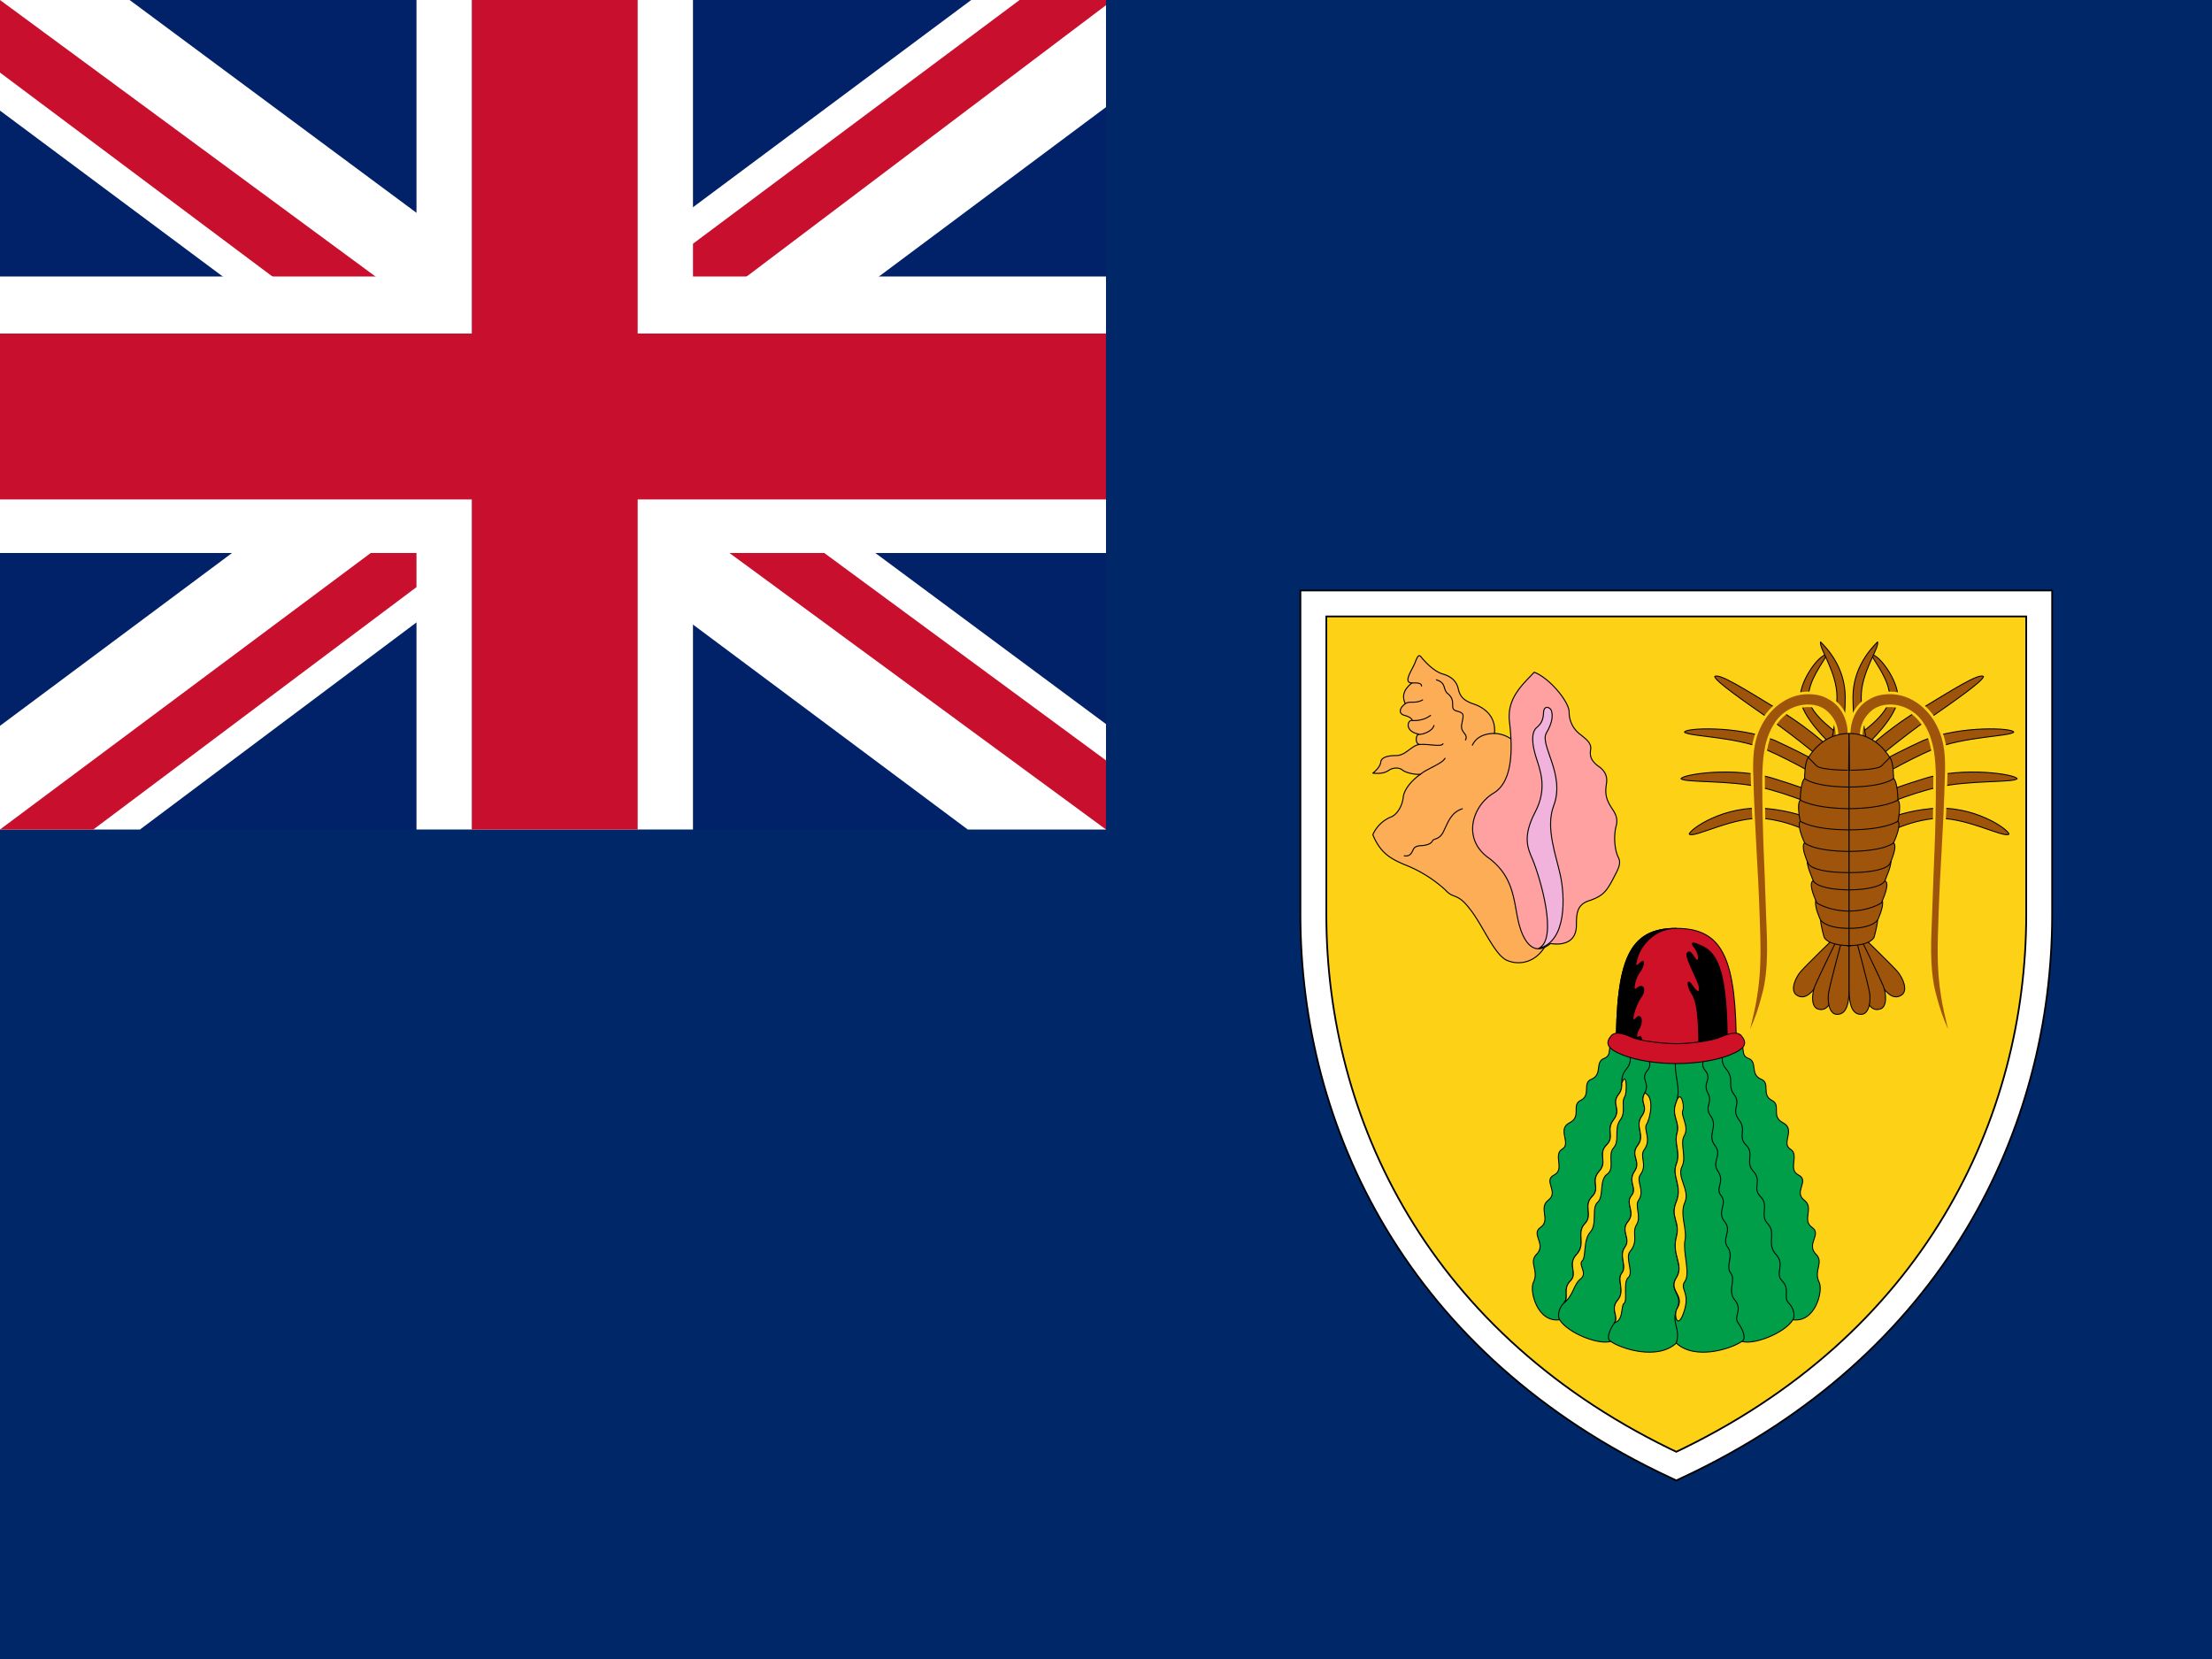
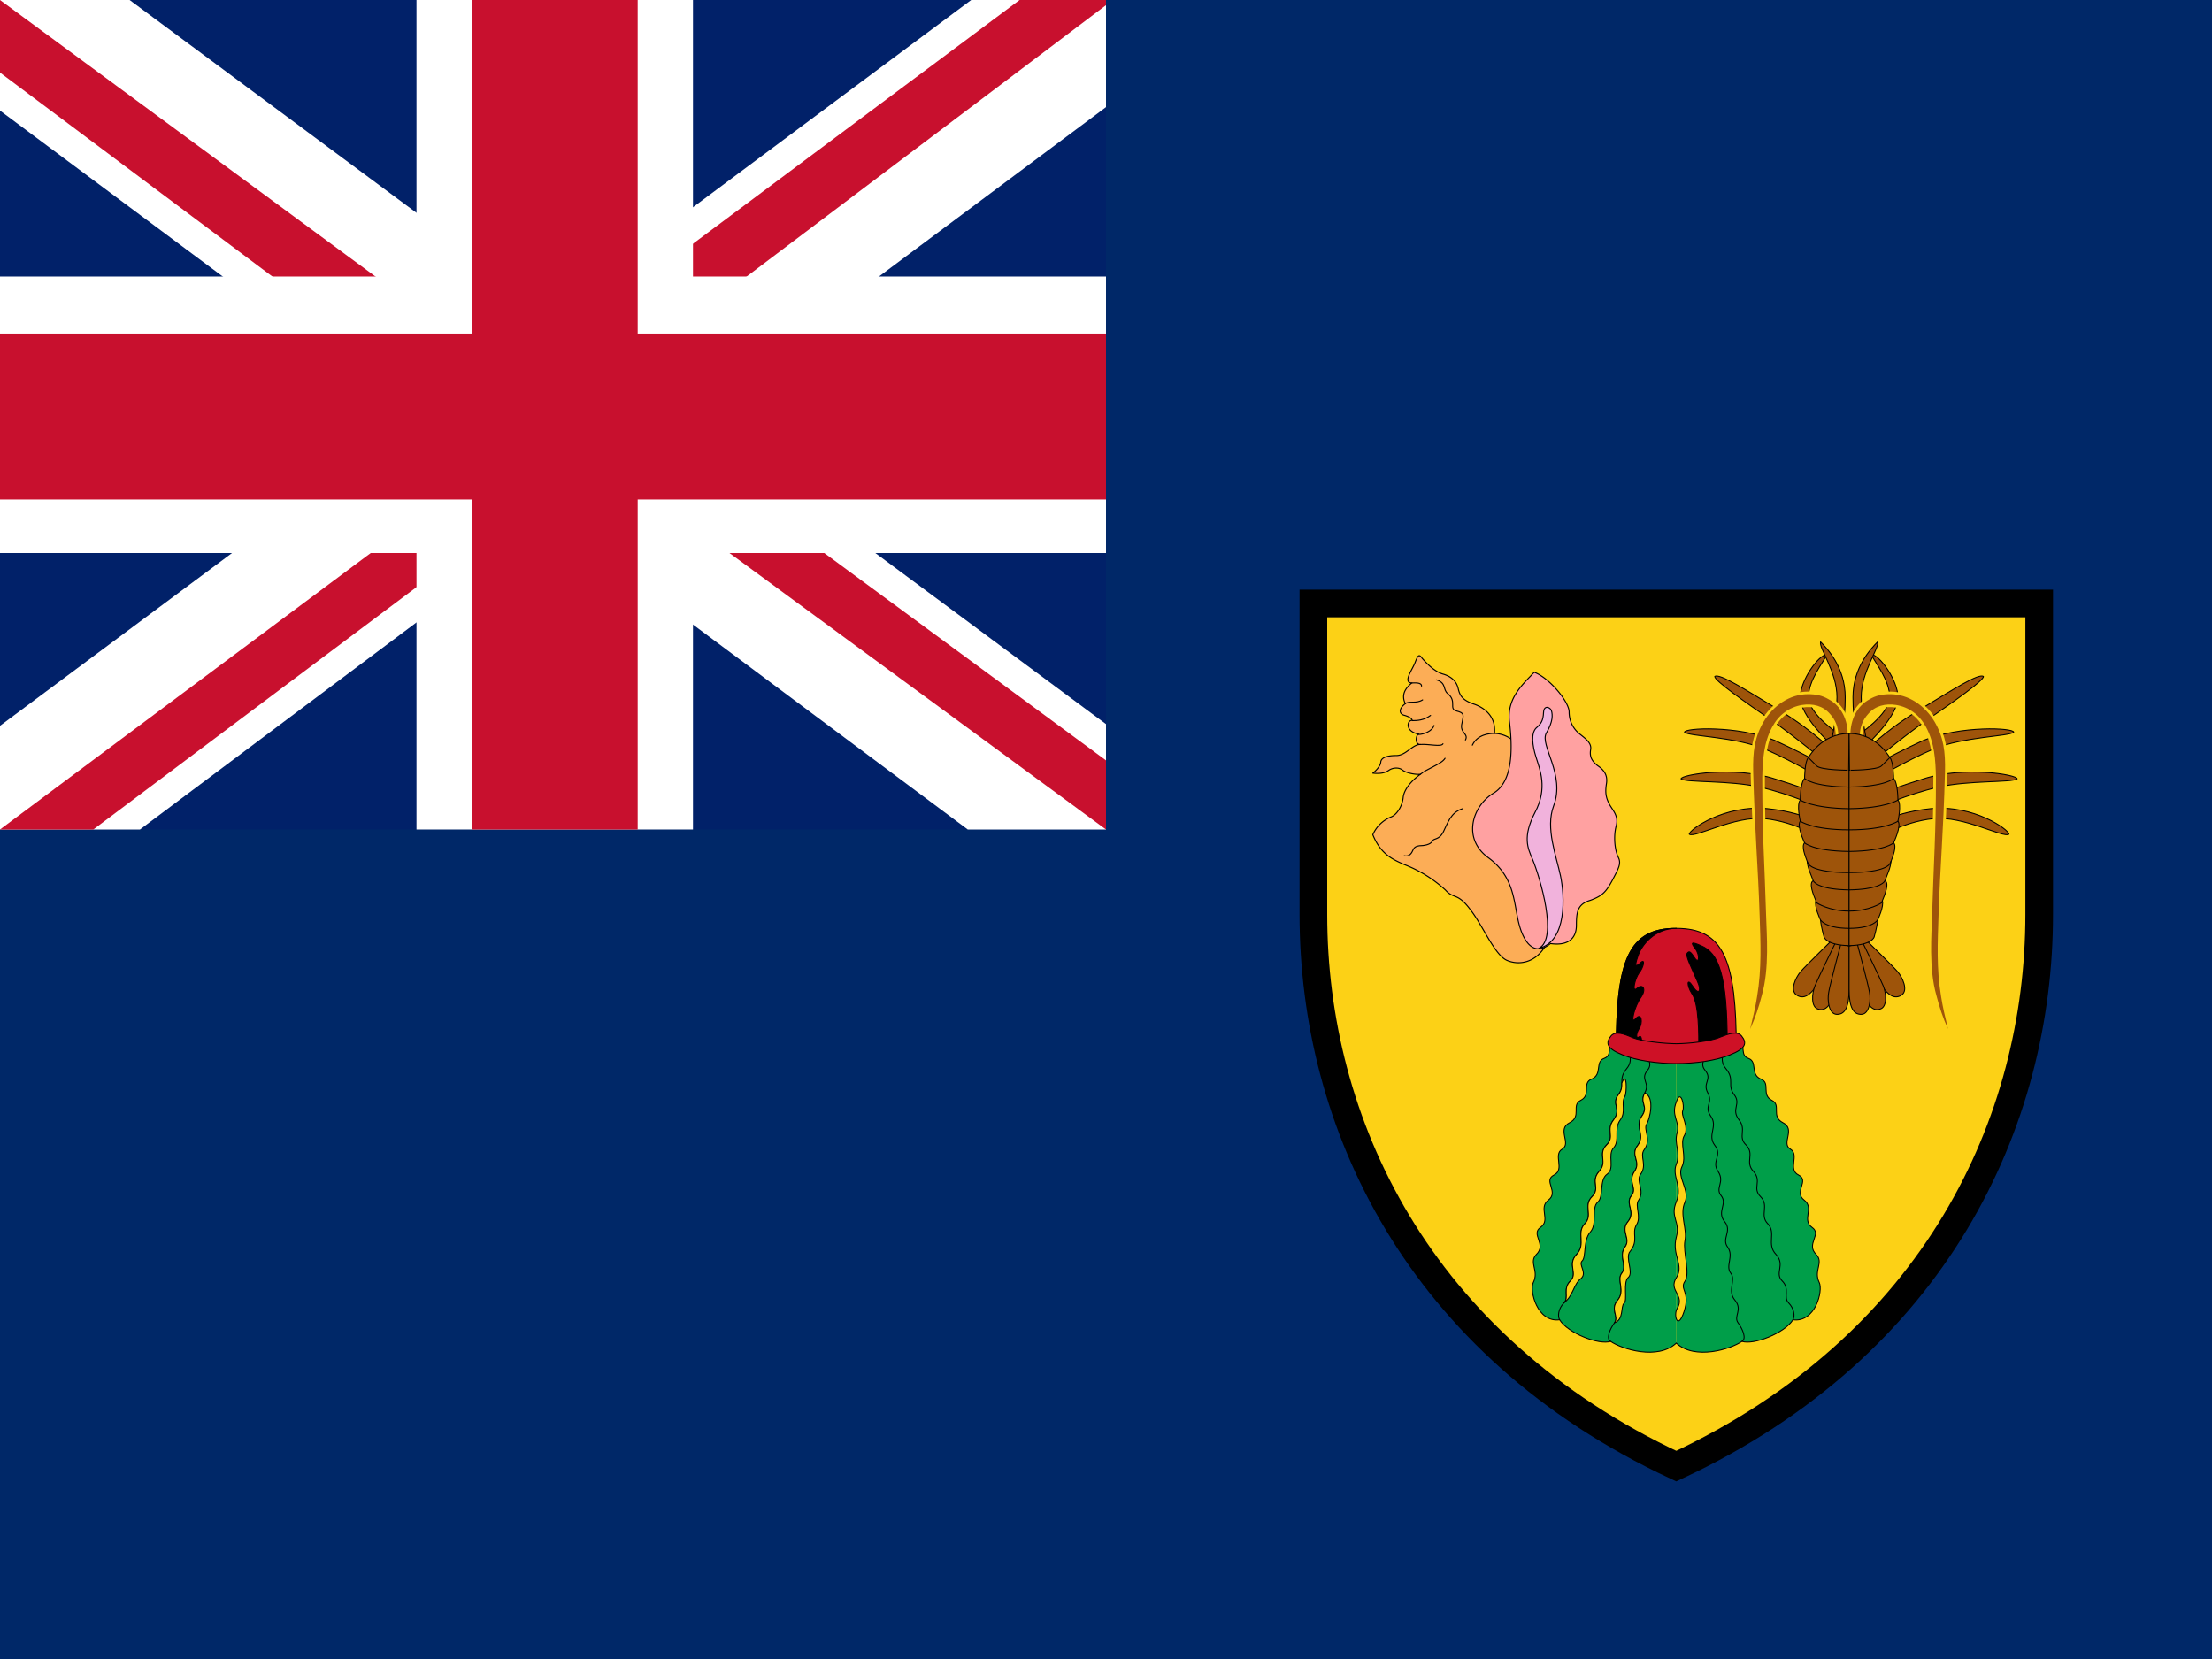
<svg xmlns="http://www.w3.org/2000/svg" xmlns:xlink="http://www.w3.org/1999/xlink" id="flag-icons-tc" viewBox="0 0 640 480">
  <path fill="#002868" d="M640 480V0H0v480h640z" />
  <g fill="none" stroke="#000">
    <path fill="#fcd116" stroke-width="8" d="M590 174.6v90c0 60-30 124.6-105 159.6-75-35-105-99.6-105-159.6v-90z" />
-     <path stroke="#fff" stroke-width="7" d="M590 174.6v90c0 60-30 124.6-105 159.6-75-35-105-99.6-105-159.6v-90z" />
    <g stroke-linecap="round" stroke-linejoin="round" stroke-width="2.2">
      <path fill="#fcad56" stroke-width=".3" d="M447.1 273.7c-2.7 4.7-7.4 5.7-11 4.2-3.7-1.5-7.1-10.3-10.9-15-3.6-4.7-4.6-2.7-7-5.4a37.6 37.6 0 0 0-12-7.4c-3.3-1.5-6.7-2.9-9-8.6a9.8 9.8 0 0 1 5.2-5.1c1.9-.7 3.4-3.4 3.6-5.8.3-2.2 2.3-4.7 5-6.6-1.3.2-3.9-.3-5.1-1.1-1.1-1-3-.8-4.1 0-1.2.8-2.6 1-4.6.8.8-.6 2.2-2 2.3-3.2s1.6-1.9 4.5-1.9c2.8 0 4.6-3.2 6.9-3.2-1.6 0-1.3-2.8-.4-3-4-.7-3.5-4-1.9-4-.1-.4-.6-1-2.5-1.5-1.7-.7-.9-2.3.5-3.3-1.2-2.5-.1-4.4 1.9-6-2.8-.1.3-4 1-6.1.8-2 1.1-2.3 2-1 1 1.1 3.3 3.7 5.9 4.5 2.5.7 4 2.1 4.5 4.2.5 2.3 1.5 3.4 4.2 4.4 2.9.9 6.8 3.3 6.3 8.6a9 9 0 0 1 5.2 1.9" />
      <path fill="#ffa1a1" stroke-width=".3" d="M454 206a8 8 0 0 0 3.1 6.4c1.9 1.5 3.5 2.7 3.1 4.6-.3 2 .4 3.2 2 4.5 1.8 1.2 3 2.7 2.6 5.2s-.2 4 .8 5.9 2.8 3.4 2 6.4-.4 7 .6 9c1 1.9 0 3.4-1.7 6.7-1.8 3.3-2.8 4.5-6.4 5.8-3.7 1.1-4 3.4-4 7.2 0 4-2.6 6-7.5 5.3-5 4.1-8.1-.8-9.4-6.9s-1.4-12.8-8.8-18.1c-7.3-5.5-4.4-14.8 1.7-18.5 6.1-3.6 5.4-14.4 4.6-21-.6-6.6 3.8-10.4 7.2-14 4.5 1.7 10.1 8.6 10.1 11.5z" />
      <path fill="#f1b2dc" stroke-width=".3" d="M443.4 248.6c-1.4-3.2-2.9-6.5.7-13.5 3.8-7.1 1.4-12.5.3-16.1-1.1-3.5-1.4-6.8 0-8.3 1.5-1.3 2.1-2.2 2.2-4.6.1-2.2 2-1.5 2.3-.4s.5 3-1.5 6.4c-2 3.5 5.6 12 2.1 21.1-2.4 6.4.8 14.5 2 20.2s2 19-6.3 21c5.7-2.7.4-20.5-1.8-25.8Z" />
      <path stroke-width=".3" d="M406.3 247.6c1.3.3 2-.5 2.4-1.4s.7-1.3 2-1.5c1.2 0 3.2-.3 3.7-1.3.4-1 1.9-.2 3.2-2.7 1.3-2.6 2.1-5.6 5.5-6.7m9.3-21.8c-1.3 0-4.9.2-6.4 3.4m-10.4-18.9c3 .9 1.8 2.9 3.3 4 2.7 2.2.2 4.4 2.5 5s2.1 1 1.6 3.5c-.8 2.9 2 3 1 4.9m-13 9.9c1.8-1.6 6.1-2.9 7.1-4.6m-7.2-4c2.6-.2 6.1.8 6.6-.2m-7-2.7c1.3 0 3.9-.9 4.4-2.6m-6.3-1.4c1.5 0 3.4-.1 5.3-1.5m-7.3-3.4c1.1-.9 3.1.1 5-1.1m-3.1-4.9c.9 0 2.8-.2 2.8.9" />
      <g fill="#9e540a" transform="matrix(.125 0 0 .125 535 249.6)">
        <g id="tc-b">
          <path d="M-55-233s-70-59-128-99-128-89-128-99c11-8 70 30 151 79 82 50 128 99 128 99zm-5 40s-68-41-135-70c-70-29-175-29-186-39 0-10 122-16 209 19 89 41 135 70 135 70zm-1 68s-74-34-146-50c-70-16-170-10-182-19 0-10 124-30 217 0 94 29 134 49 134 49zm-4 69s-56-38-130-46c-70-7-163 46-175 36 0-10 81-69 182-59 99 10 146 49 146 49zm23-218s-71-65-71-109c0-39 43-99 62-99-10 20-43 60-43 99 0 40 75 89 75 89z" />
          <path d="M-42-274s14-65 14-109c0-59-42-113-38-128 15 15 57 59 57 128 0 60-10 89-10 89z" />
          <g stroke="none">
            <use xlink:href="#tc-a" width="100%" height="100%" stroke="#fcd116" stroke-width="12" />
            <path id="tc-a" d="M-25-295c0-19-7-36-19-49-16-19-40-25-65-21-30 5-54 23-69 51-20 37-22 77-23 116 0 135 5 190 9 323 1 39 8 119-10 182-7 27-15 52-27 78 8-33 12-50 16-75 11-65 8-126 6-186-4-123-11-186-15-335-1-45 3-79 24-115 22-37 60-64 103-64 18 0 33 3 48 12 30 16 44 49 44 82z" />
          </g>
          <path d="M-19 187s-28 50-49 86-38 44-54 33c-15-11-2-40 10-54s79-79 79-79z" />
          <path d="M-12 191s-11 57-20 98c-8 41-22 55-39 50-18-4-15-37-8-54s49-103 49-103z" />
          <path d="M0 193v100c0 42-10 59-29 58-18-1-22-33-18-52 3-18 28-111 28-111z" />
        </g>
        <use xlink:href="#tc-b" width="100%" height="100%" transform="scale(-1 1)" />
        <g id="tc-c">
          <path d="M0 192c-53-1-58-20-58-20s-7-24-8-39c-1-2-15-32-11-45-5-12-17-41-6-46-5-14-13-30-14-45-4-11-14-35-6-43 0 0-19-40-10-50 0 0-9-39 0-49 0 0 0-40 10-50 0 0 0-39 9-49 0 2 28-55 94-55l-1 85h1z" />
          <path fill="none" d="M0-26c-85-1-103-20-103-20M0-76c-85 0-113-20-113-20M0-125c-85-1-113-20-113-20M0-175c-85-1-103-20-103-20m102-19c1 0-64 0-74-10l-19-19M0 152c-25 0-53-4-66-19m66-21c-47 0-75-19-75-19s-1-2-2-5M0 63c-62-1-79-14-83-21M0 23C-85 23-94 3-94 3l-3-6" />
        </g>
        <use xlink:href="#tc-c" width="100%" height="100%" transform="scale(-1 1)" />
      </g>
      <g transform="matrix(.125 0 0 .125 485 299.6)">
        <g id="tc-d">
          <path fill="#009e49" d="M0 712c-43 40-126 14-152-4-27 9-99-19-118-50-52 7-70-67-61-86 14-28-11-46 7-65 25-24-14-47 10-63 24-17-6-45 18-63 25-19-13-45 13-58s-3-47 19-60-13-46 17-61c29-15 3-41 26-52 25-13 2-40 25-49 26-11 7-40 29-48 19-7 7-25 19-41H0" />
          <path d="M-99 18c-20 20 4 35-16 59-21 25-2 38-19 60s8 33-11 58c-19 24 4 39-17 59-20 21 4 39-17 61-20 23 4 38-16 58-21 21 3 43-17 63-20 21 4 47-19 71-22 24 4 43-14 61-19 19-2 38-15 51s-15 31-10 39M-60 25c-18 25 10 36-7 56-17 21 7 28-6 52s10 30-7 54 9 43-9 67c-19 24 9 37-8 61-16 25 8 38-7 56-15 19 11 37-8 60-18 22 8 39-7 59-15 21 6 43-7 60-13 16 9 41-10 63-18 22 4 37-7 52s-20 37-9 43" />
        </g>
        <use xlink:href="#tc-d" width="100%" height="100%" transform="scale(-1 1)" />
-         <path stroke="#009e49" d="M0 712V12" />
-         <path d="M0 48c-9 39 13 73 0 106-13 32 9 45 2 71-8 26 9 45-2 73s15 50 0 87c-15 36 10 45 0 82-11 42 19 64 0 94s17 37 2 71c-15 33 9 46-2 80" />
        <path fill="#fcd116" d="M15 174c-5 11 15 37 4 57-12 19 6 49-6 73s19 54 7 82c-13 28 6 63 0 89-5 26 13 76 0 94-13 19 13 24-2 70s-25 7-16-7c19-31-21-41-2-71s-11-52 0-94c10-37-15-46 0-82 15-37-11-59 0-87s-6-47 2-73c7-26-15-39-2-71 10-32 20 9 15 20zm-84 32c-7 12 12 35-5 58-12 16 8 35-9 58-11 16 11 36-4 59-10 13 7 38-5 57-12 20 6 36-15 62-12 14 9 49-4 60s-1 54-10 60c-8 7 0 38-22 45 11-15-11-30 7-52 19-22-3-47 10-63 13-17-8-39 7-60 15-20-11-37 7-59 19-23-7-41 8-60 15-18-9-31 7-56 17-24-11-37 8-61 18-24-8-43 9-67s-6-30 7-54c24 9 12 61 4 73zm-50-65c-10 16 4 35-11 55-15 21 0 47-15 64-15 16 4 48-15 61s-7 52-22 65 0 50-17 69-9 58-19 67c-9 9 13 28-3 41-17 13-17 39-39 56 13-13-4-32 15-51 18-18-8-37 14-61 23-24-1-50 19-71 20-20-4-42 17-63 20-20-4-35 16-58 21-22-3-40 17-61 21-20-2-35 17-59 19-25-6-36 11-58 8-10 8-19 8-27 12-31 12 23 7 31z" />
        <path fill="#ce1126" d="M-139 35c0-210 29-283 139-283s139 73 139 283z" />
        <path fill="#000" d="M-139 35c0-210 29-283 139-283-50 0-81 39-89 65-9 26-4 24 7 14s6 12-4 24c-9 12-18 47-5 36 13-12 23 1 9 21-14 19-26 65-12 49s17 10 8 23c-8 13-7 25 0 19 8-6 7 21 0 32zm191-4C52 0 53-73 36-97c-12-19-12-39 2-17s21 11 11-11c-12-28-28-59-24-65 5-7 8-4 18 11s12-7 1-22c-11-14-10-17 13-7 41 17 61 66 61 231z" />
        <path fill="#ce1126" d="M0 65c-44 0-92-7-124-20-38-15-40-28-27-44 10-12 30-5 50 4 19 8 73 14 101 14s82-6 101-15c20-8 40-15 50-3 13 16 11 29-27 44C92 58 44 65 0 65Z" />
      </g>
    </g>
  </g>
  <path fill="#012169" d="M0 0h320v240H0Z" />
  <path fill="#fff" d="m37.5 0 122 90.5L281 0h39v31l-120 89.5 120 89V240h-40l-120-89.5L40.5 240H0v-30l119.5-89L0 32V0Z" />
  <path fill="#c8102e" d="M212 140.5 320 220v20l-135.5-99.5Zm-92 10 3 17.5-96 72H0ZM320 0v1.5l-124.5 94 1-22L295 0ZM0 0l119.5 88h-30L0 21Z" />
-   <path fill="#fff" d="M120.5 0v240h80V0ZM0 80v80h320V80Z" />
+   <path fill="#fff" d="M120.5 0v240h80V0ZM0 80v80h320V80" />
  <path fill="#c8102e" d="M0 96.5v48h320v-48zM136.5 0v240h48V0Z" />
</svg>